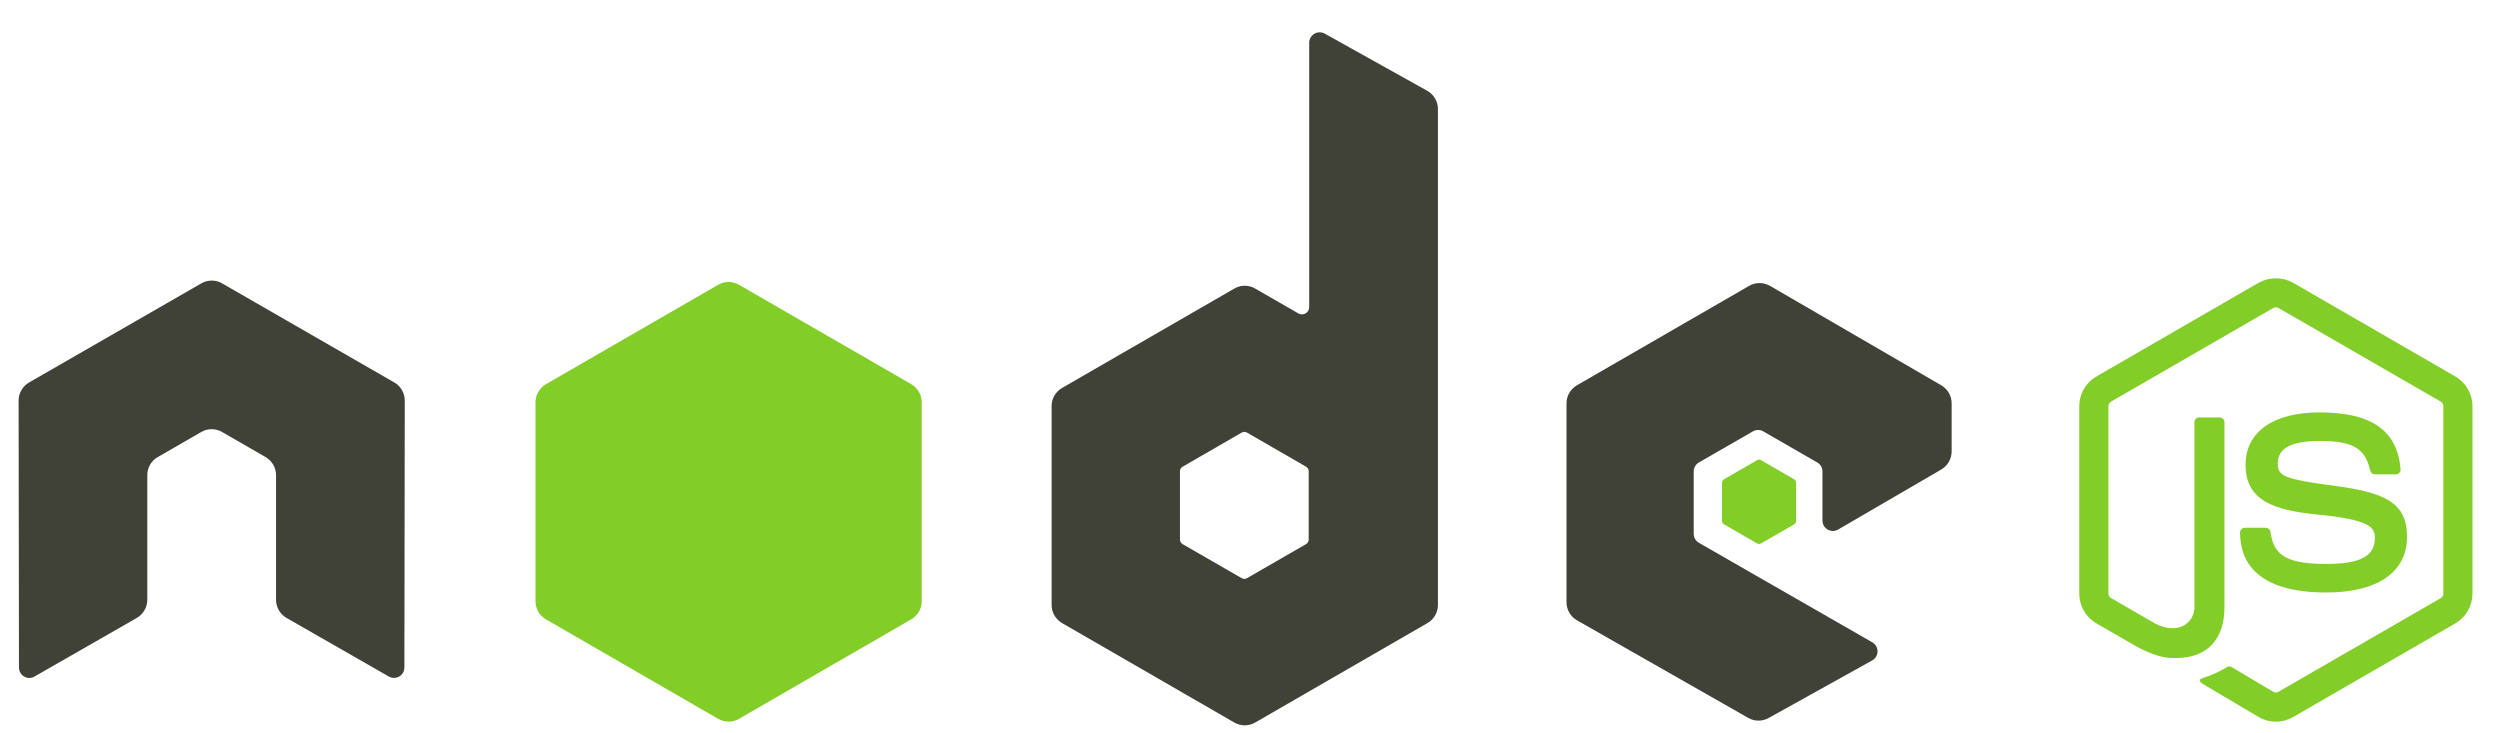
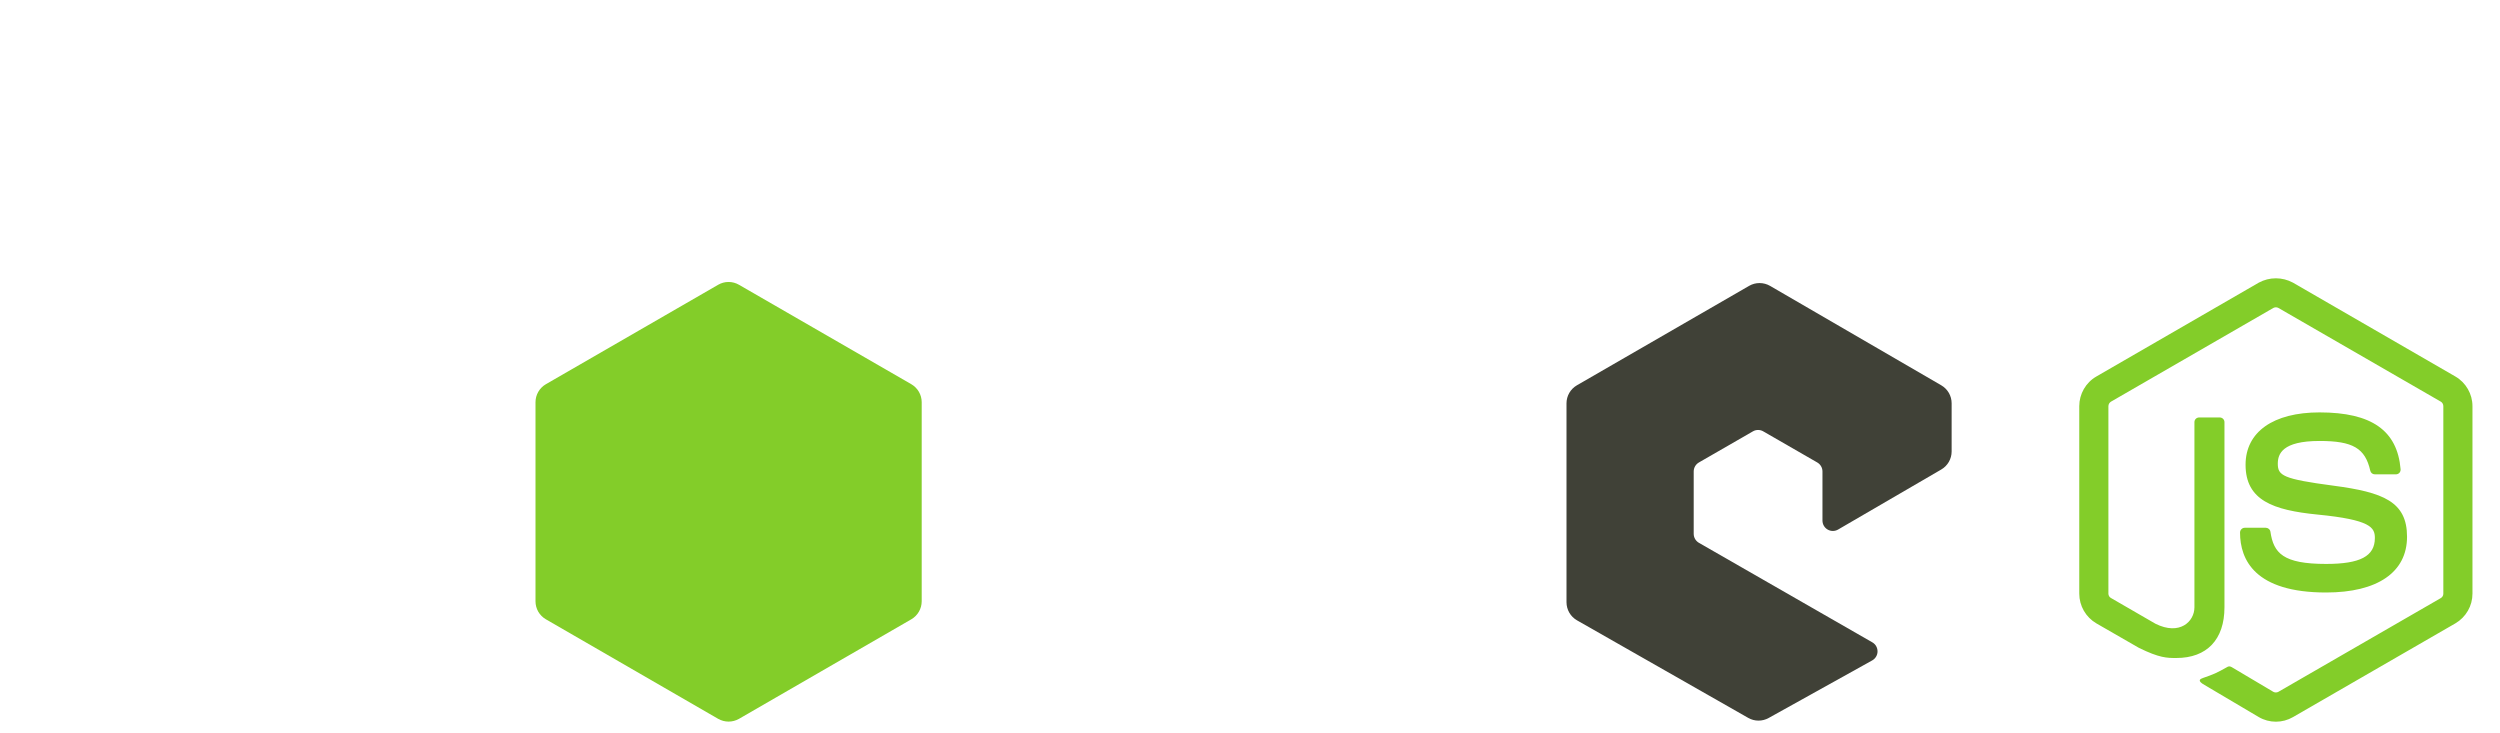
<svg xmlns="http://www.w3.org/2000/svg" width="75" height="22" viewBox="0 0 75 22" fill="none">
  <path d="M68.276 21.651C68.098 21.651 67.921 21.604 67.765 21.513L66.137 20.55C65.894 20.415 66.013 20.366 66.093 20.338C66.417 20.225 66.483 20.199 66.829 20.004C66.865 19.983 66.912 19.991 66.95 20.013L68.2 20.755C68.223 20.768 68.249 20.774 68.275 20.774C68.302 20.774 68.327 20.768 68.351 20.755L73.225 17.942C73.248 17.928 73.267 17.909 73.28 17.886C73.294 17.863 73.3 17.837 73.3 17.81V12.184C73.3 12.157 73.293 12.13 73.28 12.107C73.267 12.083 73.248 12.063 73.225 12.05L68.352 9.238C68.329 9.226 68.303 9.219 68.277 9.219C68.25 9.219 68.225 9.226 68.201 9.238L63.329 12.05C63.306 12.064 63.287 12.084 63.273 12.107C63.26 12.13 63.253 12.157 63.252 12.184V17.81C63.252 17.864 63.282 17.915 63.329 17.94L64.664 18.712C65.389 19.074 65.833 18.648 65.833 18.219V12.664C65.833 12.586 65.896 12.524 65.974 12.524H66.593C66.67 12.524 66.734 12.586 66.734 12.664V18.219C66.734 19.186 66.207 19.74 65.29 19.74C65.008 19.74 64.787 19.74 64.168 19.436L62.889 18.7C62.734 18.609 62.605 18.479 62.515 18.323C62.426 18.167 62.378 17.99 62.378 17.81V12.185C62.378 11.819 62.573 11.478 62.889 11.296L67.764 8.479C67.921 8.394 68.097 8.349 68.276 8.349C68.455 8.349 68.631 8.394 68.788 8.479L73.663 11.296C73.978 11.479 74.174 11.82 74.174 12.185V17.81C74.174 17.99 74.127 18.167 74.037 18.323C73.947 18.479 73.818 18.609 73.663 18.7L68.788 21.514C68.632 21.604 68.456 21.651 68.276 21.651ZM69.782 17.775C67.648 17.775 67.201 16.795 67.201 15.974C67.202 15.937 67.217 15.901 67.243 15.875C67.27 15.848 67.305 15.833 67.343 15.833H67.973C68.007 15.833 68.039 15.845 68.065 15.867C68.091 15.889 68.108 15.919 68.113 15.953C68.207 16.594 68.492 16.918 69.782 16.918C70.809 16.918 71.246 16.686 71.246 16.14C71.246 15.826 71.122 15.593 69.526 15.437C68.192 15.305 67.367 15.01 67.367 13.942C67.367 12.959 68.197 12.372 69.586 12.372C71.148 12.372 71.92 12.914 72.018 14.078C72.019 14.097 72.017 14.117 72.011 14.135C72.004 14.154 71.994 14.171 71.981 14.186C71.968 14.2 71.952 14.211 71.934 14.218C71.916 14.226 71.897 14.23 71.878 14.23H71.245C71.213 14.23 71.182 14.22 71.157 14.2C71.132 14.18 71.115 14.152 71.108 14.12C70.955 13.445 70.587 13.229 69.585 13.229C68.464 13.229 68.334 13.621 68.334 13.912C68.334 14.267 68.488 14.37 70.001 14.57C71.499 14.768 72.211 15.049 72.211 16.102C72.212 17.166 71.326 17.775 69.782 17.775Z" fill="#83CD29" />
  <path d="M58.238 14.085C58.431 13.973 58.549 13.767 58.549 13.544V12.099C58.549 11.876 58.431 11.671 58.238 11.559L53.101 8.576C53.006 8.521 52.898 8.492 52.788 8.492C52.679 8.491 52.571 8.52 52.475 8.575L47.307 11.559C47.212 11.614 47.133 11.693 47.078 11.788C47.024 11.883 46.995 11.99 46.995 12.1V18.067C46.995 18.291 47.115 18.499 47.31 18.61L52.447 21.537C52.636 21.645 52.868 21.646 53.059 21.54L56.165 19.813C56.214 19.786 56.254 19.747 56.282 19.7C56.311 19.652 56.326 19.598 56.326 19.543C56.326 19.487 56.312 19.433 56.285 19.385C56.257 19.337 56.217 19.297 56.169 19.27L50.968 16.285C50.921 16.258 50.881 16.218 50.853 16.171C50.826 16.123 50.811 16.07 50.811 16.015V14.144C50.811 14.032 50.871 13.93 50.967 13.874L52.587 12.941C52.634 12.913 52.688 12.899 52.742 12.899C52.797 12.899 52.851 12.913 52.898 12.941L54.518 13.874C54.565 13.901 54.605 13.941 54.632 13.988C54.66 14.035 54.674 14.089 54.674 14.144V15.615C54.674 15.67 54.688 15.725 54.715 15.772C54.743 15.82 54.782 15.86 54.83 15.887C54.878 15.915 54.932 15.929 54.987 15.929C55.042 15.928 55.096 15.914 55.143 15.886L58.238 14.085Z" fill="#404137" />
-   <path d="M52.712 13.805C52.73 13.795 52.751 13.789 52.772 13.789C52.793 13.789 52.813 13.795 52.832 13.805L53.824 14.378C53.86 14.399 53.883 14.439 53.883 14.482V15.627C53.883 15.67 53.86 15.709 53.824 15.731L52.832 16.303C52.813 16.314 52.793 16.319 52.772 16.319C52.751 16.319 52.73 16.314 52.712 16.303L51.721 15.731C51.702 15.72 51.687 15.705 51.676 15.687C51.666 15.669 51.66 15.648 51.66 15.627V14.482C51.66 14.439 51.683 14.399 51.721 14.378L52.712 13.805Z" fill="#83CD29" />
-   <path d="M39.261 16.188C39.261 16.243 39.231 16.295 39.183 16.323L37.408 17.346C37.384 17.36 37.357 17.367 37.33 17.367C37.303 17.367 37.276 17.36 37.252 17.346L35.477 16.323C35.453 16.309 35.434 16.29 35.42 16.266C35.406 16.242 35.399 16.215 35.399 16.188V14.138C35.399 14.082 35.429 14.03 35.477 14.002L37.252 12.977C37.276 12.963 37.303 12.956 37.33 12.956C37.358 12.956 37.385 12.963 37.408 12.977L39.184 14.002C39.208 14.016 39.227 14.036 39.241 14.06C39.254 14.083 39.261 14.11 39.261 14.138V16.188H39.261ZM39.741 1.008C39.693 0.982 39.639 0.969 39.585 0.969C39.531 0.97 39.478 0.985 39.431 1.013C39.384 1.04 39.346 1.079 39.318 1.126C39.291 1.173 39.277 1.226 39.276 1.281V9.213C39.276 9.251 39.266 9.288 39.247 9.322C39.228 9.355 39.2 9.382 39.167 9.402C39.134 9.421 39.097 9.431 39.058 9.431C39.02 9.431 38.982 9.421 38.949 9.402L37.654 8.656C37.559 8.601 37.452 8.572 37.343 8.572C37.233 8.572 37.126 8.601 37.031 8.656L31.861 11.639C31.766 11.694 31.687 11.773 31.632 11.868C31.577 11.963 31.548 12.071 31.548 12.18V18.149C31.548 18.372 31.667 18.578 31.86 18.691L37.03 21.676C37.223 21.788 37.461 21.788 37.655 21.676L42.826 18.691C42.921 18.636 43 18.557 43.054 18.462C43.109 18.367 43.138 18.259 43.138 18.149V3.27C43.138 3.044 43.015 2.835 42.818 2.724L39.741 1.008Z" fill="#404137" />
  <path d="M21.545 8.543C21.64 8.488 21.747 8.459 21.857 8.459C21.966 8.459 22.074 8.488 22.169 8.543L27.339 11.526C27.532 11.638 27.651 11.844 27.651 12.067V18.038C27.651 18.261 27.532 18.468 27.339 18.579L22.17 21.565C22.075 21.619 21.967 21.648 21.857 21.648C21.748 21.648 21.64 21.619 21.545 21.565L16.377 18.579C16.282 18.524 16.203 18.445 16.148 18.351C16.094 18.256 16.065 18.148 16.065 18.038V12.067C16.065 11.844 16.184 11.638 16.377 11.526L21.545 8.543Z" fill="#83CD29" />
-   <path d="M12.143 12.018C12.143 11.793 12.025 11.586 11.831 11.475L6.663 8.501C6.576 8.45 6.478 8.422 6.378 8.419H6.325C6.224 8.422 6.126 8.451 6.04 8.501L0.871 11.475C0.776 11.53 0.697 11.609 0.642 11.705C0.587 11.8 0.558 11.908 0.558 12.018L0.569 20.026C0.569 20.138 0.628 20.242 0.725 20.296C0.772 20.324 0.826 20.339 0.88 20.339C0.935 20.339 0.989 20.324 1.035 20.296L4.106 18.537C4.3 18.422 4.419 18.218 4.419 17.995V14.254C4.419 14.03 4.537 13.825 4.73 13.713L6.038 12.96C6.133 12.904 6.241 12.875 6.35 12.876C6.457 12.876 6.567 12.903 6.662 12.96L7.969 13.713C8.162 13.825 8.281 14.03 8.281 14.254V17.995C8.281 18.218 8.401 18.423 8.594 18.537L11.665 20.296C11.712 20.323 11.766 20.337 11.82 20.337C11.875 20.337 11.928 20.323 11.976 20.295C12.023 20.268 12.062 20.229 12.089 20.182C12.117 20.134 12.131 20.081 12.132 20.026L12.143 12.018Z" fill="#404137" />
</svg>